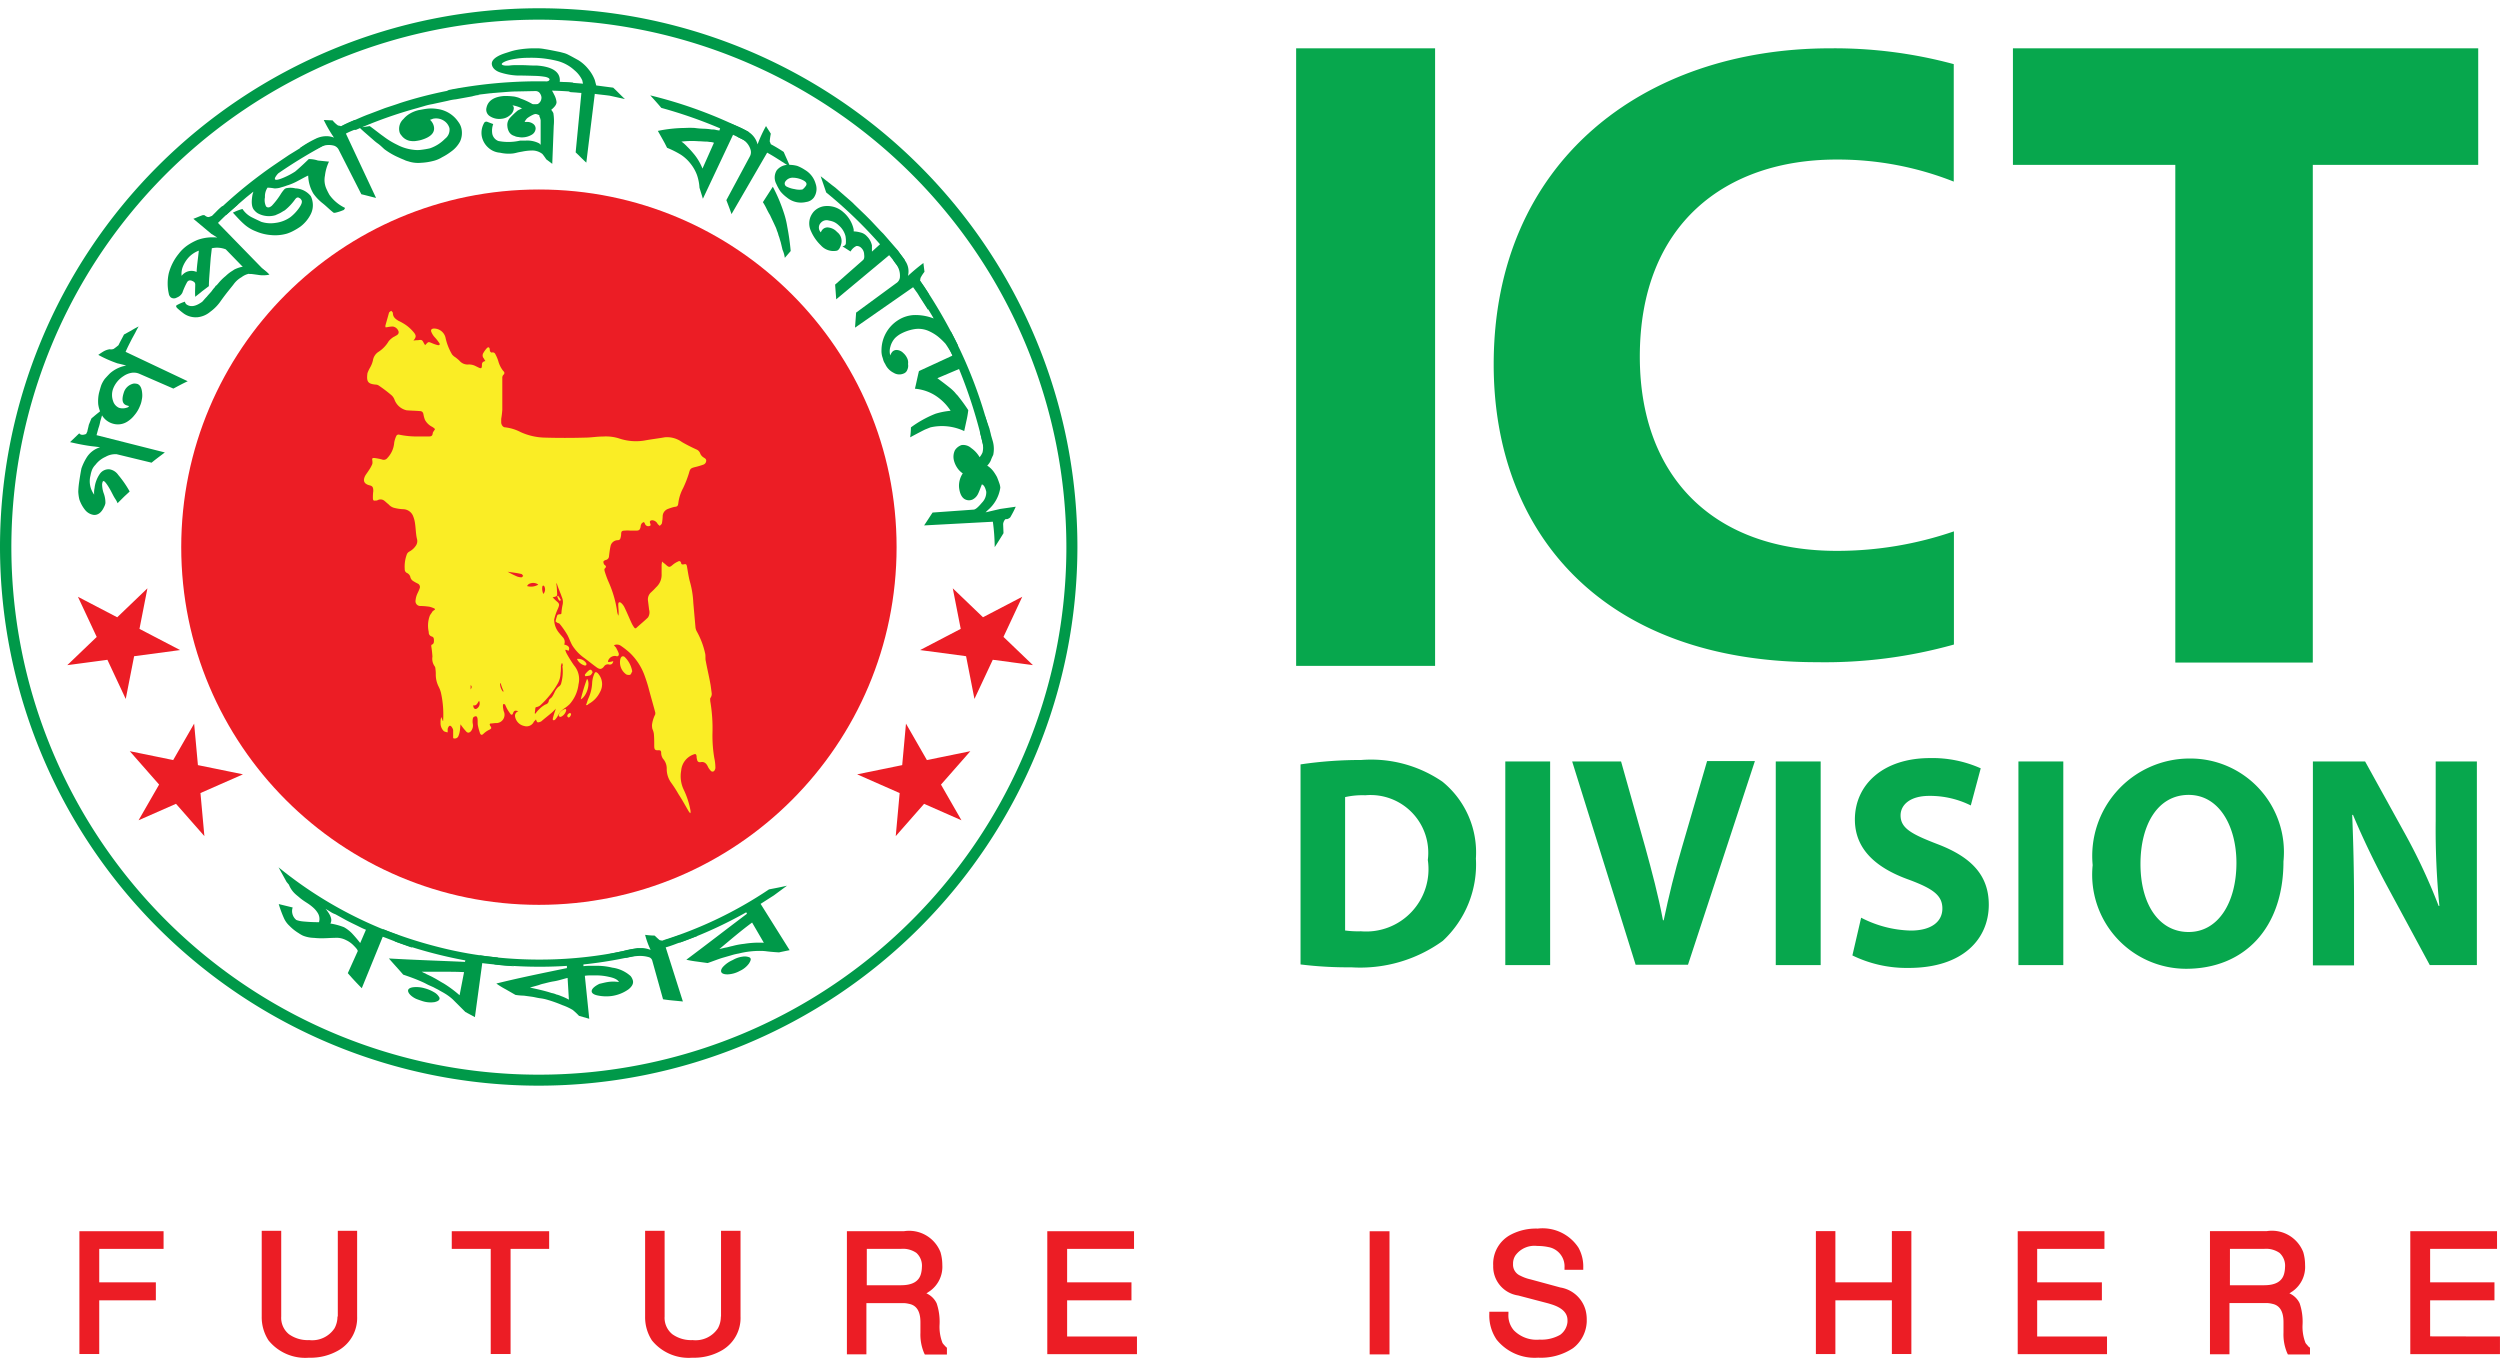
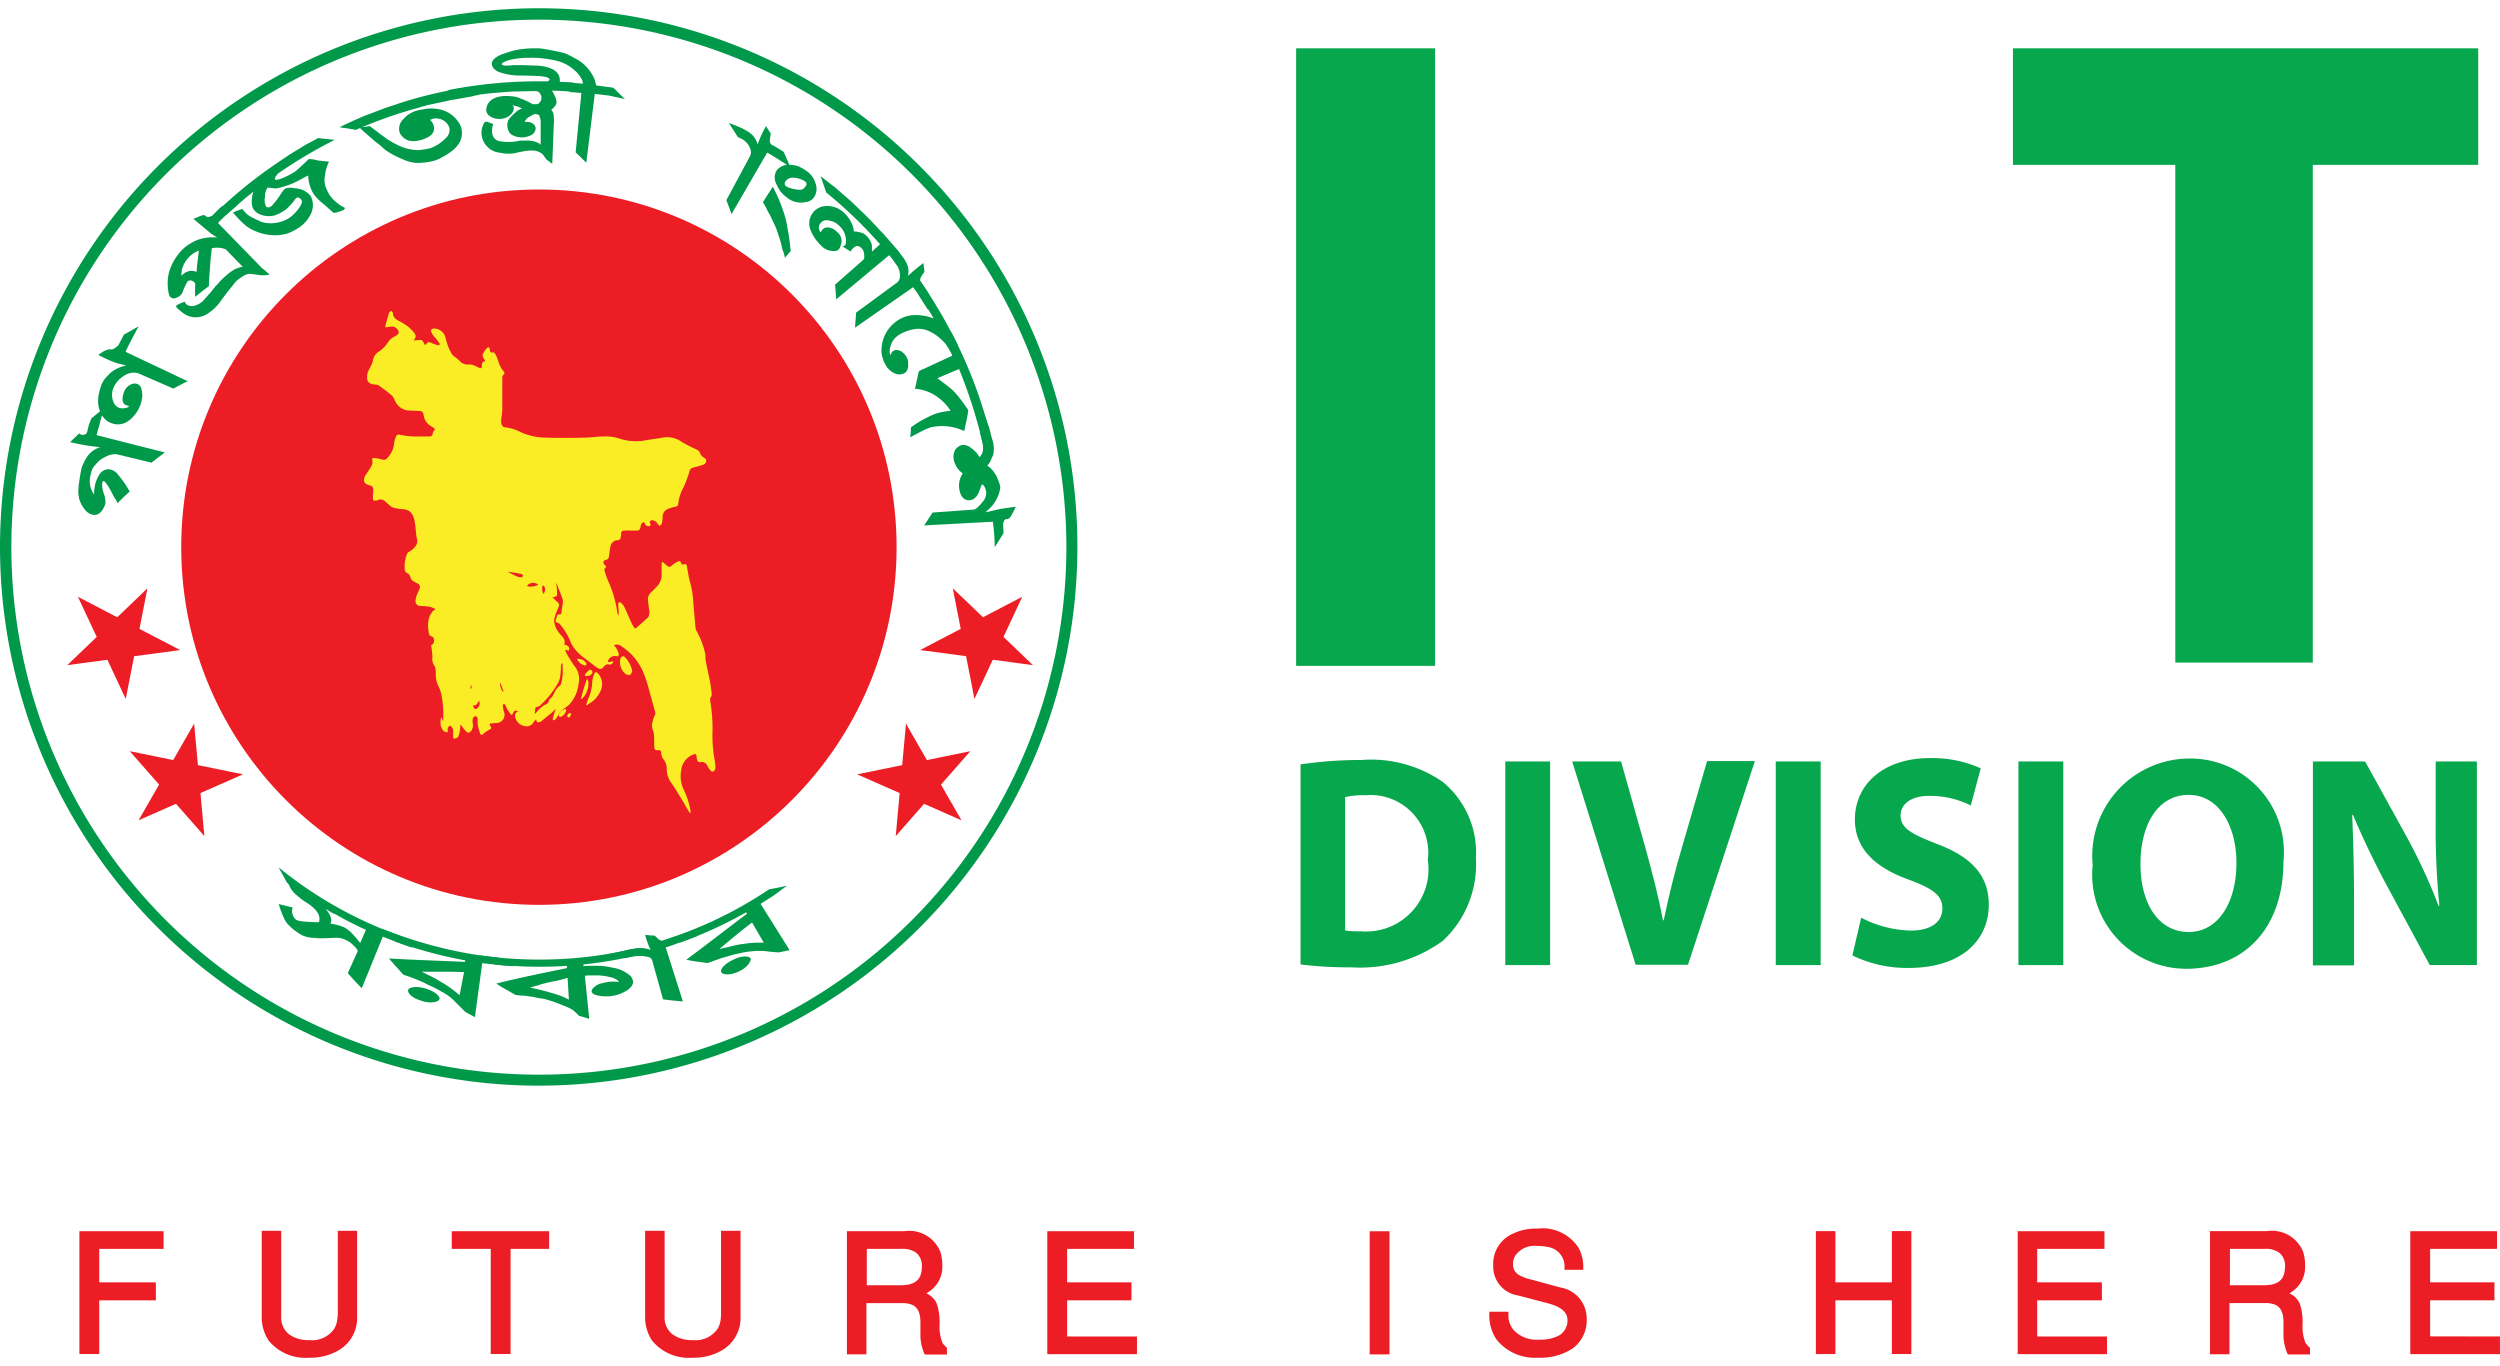
<svg xmlns="http://www.w3.org/2000/svg" width="73.208" height="40" viewBox="0 0 73.208 40">
  <defs>
    <clipPath id="clip-path">
      <rect id="ict-division" width="73.208" height="40" transform="translate(-4383 657)" fill="#fff" />
    </clipPath>
  </defs>
  <g id="Mask_Group_9" data-name="Mask Group 9" transform="translate(4383 -657)" clip-path="url(#clip-path)">
    <g id="ict-division-future-is-here-seeklogo-01" transform="translate(-4383 657.242)">
      <g id="Group_604" data-name="Group 604">
        <g id="Group_572" data-name="Group 572">
          <g id="Group_571" data-name="Group 571">
            <path id="Path_589" data-name="Path 589" d="M15.78,31.55A15.785,15.785,0,0,1,0,15.78,15.785,15.785,0,0,1,15.78,0,15.766,15.766,0,0,1,31.55,15.77,15.785,15.785,0,0,1,15.78,31.55Zm0-31.216A15.447,15.447,0,1,0,31.227,15.78,15.454,15.454,0,0,0,15.78.334Z" fill="#009949" />
          </g>
        </g>
        <g id="Group_573" data-name="Group 573">
          <circle id="Ellipse_24" data-name="Ellipse 24" cx="10.474" cy="10.474" r="10.474" transform="translate(5.307 5.307)" fill="#ec1d25" />
        </g>
        <g id="Group_579" data-name="Group 579">
          <g id="Group_574" data-name="Group 574">
            <path id="Path_590" data-name="Path 590" d="M12.077,27.513l-.4-.366a11.99,11.99,0,0,1-3.52-1.991l.237.431c.022.022.043.054.065.075a.728.728,0,0,0,.194.28c.022.022.065.054.118.1s.129.1.226.161a1.351,1.351,0,0,1,.183.14.682.682,0,0,1,.118.14.33.33,0,0,1,.043.28c-.194,0-.344-.011-.463-.022a.75.75,0,0,1-.2-.043.333.333,0,0,1-.118-.194.314.314,0,0,1,.011-.172l-.409-.1a3.382,3.382,0,0,0,.151.409.679.679,0,0,0,.161.226,1.341,1.341,0,0,0,.269.215.942.942,0,0,0,.129.075.927.927,0,0,0,.323.065,1.993,1.993,0,0,0,.269.011c.1,0,.215-.011.334-.011a.6.6,0,0,1,.334.065.737.737,0,0,1,.226.161c.075.075.118.129.118.161l-.291.646c.129.151.269.3.409.441l.614-1.507c.151.054.3.118.452.172Zm-1.529-.14a3.8,3.8,0,0,0-.248-.291,1.05,1.05,0,0,0-.226-.172,1.88,1.88,0,0,0-.4-.108h0c.065-.108.011-.248-.14-.431l.14.086a.658.658,0,0,0,.151.075l.291.161c.1.054.194.1.3.151s.194.1.3.14Z" fill="#009949" />
          </g>
          <g id="Group_575" data-name="Group 575">
            <path id="Path_591" data-name="Path 591" d="M15.048,28.052c-.161-.086-.323-.161-.484-.258a11.386,11.386,0,0,1-1.712-.3,12.944,12.944,0,0,1-1.658-.538l.388.377a13.327,13.327,0,0,0,2.045.549l-.011.043c-.7-.032-1.432-.054-2.228-.1.14.161.28.312.42.474.161.054.312.108.463.172.075.032.151.065.215.1s.14.065.215.1c.054.032.108.054.161.086s.1.054.151.086a1.476,1.476,0,0,1,.248.183l.108.108.258.258.28.151.215-1.582c.151.022.312.032.463.054.043,0,.075.011.118.011l.118.011Zm-2.3,1.044c.1-.022.14-.075.118-.129a.391.391,0,0,0-.151-.151,1.1,1.1,0,0,0-.28-.118.867.867,0,0,0-.323-.032c-.1.011-.151.043-.161.086s.022.108.1.172a.61.61,0,0,0,.14.086c.054.022.118.043.183.065A.775.775,0,0,0,12.745,29.1Zm.71-.194a3.448,3.448,0,0,0-.463-.344c-.1-.054-.194-.118-.3-.172-.054-.032-.108-.054-.172-.086-.032-.011-.054-.032-.086-.043a.639.639,0,0,1-.086-.043h.624c.2,0,.409,0,.614.011Z" fill="#009949" />
          </g>
          <g id="Group_576" data-name="Group 576">
            <path id="Path_592" data-name="Path 592" d="M17.8,28.514c-.075.011-.151.032-.248.054-.151.075-.226.151-.226.215s.075.108.194.129a1.219,1.219,0,0,0,.4.011,1.114,1.114,0,0,0,.484-.194q.161-.129.129-.258a.364.364,0,0,0-.065-.129,1,1,0,0,0-.538-.248,1.87,1.87,0,0,0-.42-.054H17.3a1.443,1.443,0,0,0-.215.011V28a12.3,12.3,0,0,0,1.959-.366c-.172-.032-.344-.054-.517-.086a12.045,12.045,0,0,1-2.239.3,12.248,12.248,0,0,1-2.26-.118c.151.1.312.183.463.269a12.561,12.561,0,0,0,2.11.043v.065c-.732.151-1.421.291-2.067.452a2.434,2.434,0,0,0,.28.172l.28.161a1.922,1.922,0,0,0,.248.022l.237.032c.075.011.151.032.226.043a1.27,1.27,0,0,1,.215.043,4.027,4.027,0,0,1,.452.161,1.635,1.635,0,0,1,.3.14,1.815,1.815,0,0,1,.183.172l.3.086-.129-1.259a1.17,1.17,0,0,1,.194-.011H17.5a1.664,1.664,0,0,1,.334.043c.161.032.258.086.291.151A1.082,1.082,0,0,0,17.8,28.514Zm-1.141.517a1.585,1.585,0,0,0-.237-.108.607.607,0,0,0-.129-.043.533.533,0,0,0-.14-.043c-.194-.065-.4-.108-.635-.161.118-.032.2-.054.269-.075a.837.837,0,0,1,.1-.032c.1-.022.2-.054.334-.075s.258-.065.4-.1Z" fill="#009949" />
          </g>
          <g id="Group_577" data-name="Group 577">
            <path id="Path_593" data-name="Path 593" d="M18.525,27.546a2.094,2.094,0,0,0-.291.065c-.118.022-.248.054-.4.086l.258.054a2.2,2.2,0,0,0,.258.054.9.9,0,0,1,.108-.022,1.315,1.315,0,0,1,.28-.032.918.918,0,0,1,.248.032.149.149,0,0,1,.118.118l.312,1.119c.194.032.388.043.581.065L19.494,27.5c.161-.043.312-.108.463-.161s.3-.118.463-.172c-.183-.011-.355-.011-.527-.022l-.248.086a2.169,2.169,0,0,1-.248.075c-.032-.011-.065-.011-.086-.022-.075-.065-.118-.108-.14-.129a2.449,2.449,0,0,1-.28-.022,2.354,2.354,0,0,0,.161.441.845.845,0,0,0-.237-.054h-.14A.845.845,0,0,0,18.525,27.546Z" fill="#009949" />
          </g>
          <g id="Group_578" data-name="Group 578">
            <path id="Path_594" data-name="Path 594" d="M23.046,25.694c-.183.043-.355.075-.527.108a11.985,11.985,0,0,1-3.132,1.5l.269.032.269.022a12.47,12.47,0,0,0,1.927-.883l.022.043c-.56.42-1.141.872-1.776,1.346a3.155,3.155,0,0,0,.312.054l.312.043c.161-.054.312-.118.463-.161l.226-.065a1.72,1.72,0,0,1,.226-.054,2.508,2.508,0,0,1,.657-.075,1.217,1.217,0,0,1,.151.011c.086.011.2.022.366.032.1-.022.2-.043.312-.065l-.85-1.356.388-.248Zm-1.109,2.271c.054-.086.065-.14.011-.172a.369.369,0,0,0-.2-.022.773.773,0,0,0-.291.1.846.846,0,0,0-.269.183c-.065.065-.086.129-.065.172s.086.065.183.065a.8.8,0,0,0,.355-.1A.679.679,0,0,0,21.938,27.965Zm.431-.6a2.78,2.78,0,0,0-.581.032,2.137,2.137,0,0,0-.344.065c-.065.011-.118.032-.183.043s-.129.032-.194.043c.323-.269.635-.538.958-.775Z" fill="#009949" />
          </g>
        </g>
        <g id="Group_598" data-name="Group 598">
          <g id="Group_580" data-name="Group 580">
            <path id="Path_595" data-name="Path 595" d="M2.314,13.9a2.5,2.5,0,0,0-.022.258,1.266,1.266,0,0,0,.032.226,1,1,0,0,0,.172.312.393.393,0,0,0,.248.14c.118.011.226-.065.3-.226a.386.386,0,0,0,.043-.118.79.79,0,0,0-.054-.3.832.832,0,0,1-.043-.258c.011-.065.022-.1.054-.086s.1.1.194.269c.054.1.086.172.129.237s.065.108.075.14l.172-.172c.054-.054.118-.108.183-.172a3.062,3.062,0,0,0-.334-.484A.386.386,0,0,0,3.2,13.5a.315.315,0,0,0-.28.14.9.9,0,0,0-.151.409.617.617,0,0,0-.011.194.66.66,0,0,1-.108-.56.9.9,0,0,1,.043-.161.452.452,0,0,1,.1-.151.76.76,0,0,1,.3-.237.578.578,0,0,1,.323-.075l1.023.248c.129-.108.258-.2.388-.3l-2-.506.054-.2a1.135,1.135,0,0,0,.054-.2l.118-.4c-.118.1-.248.2-.377.312L2.6,12.2c-.011.065-.032.129-.043.194-.022.043-.032.075-.043.075-.086.032-.151.032-.194-.022l-.269.258c.28.065.484.1.624.118q.145.016.258.032a.7.7,0,0,0-.409.323,1.575,1.575,0,0,0-.14.3C2.357,13.617,2.336,13.746,2.314,13.9Z" fill="#009949" />
          </g>
          <g id="Group_581" data-name="Group 581">
            <path id="Path_596" data-name="Path 596" d="M3.7,11.7a.366.366,0,0,1-.215,0,.314.314,0,0,1-.172-.194.532.532,0,0,1,0-.366.763.763,0,0,1,.3-.366.594.594,0,0,1,.248-.1.416.416,0,0,1,.226.032l.99.431c.14-.075.28-.151.42-.215l-1.819-.861c.054-.129.118-.248.183-.377l.1-.183c.032-.065.065-.129.1-.183a2.135,2.135,0,0,0-.215.118l-.215.118c-.054.108-.108.2-.161.312a1.7,1.7,0,0,1-.14.108.2.2,0,0,1-.118.011.523.523,0,0,0-.183.065c-.054.032-.1.065-.151.1a3.569,3.569,0,0,0,.56.248q.145.032.258.065a.976.976,0,0,0-.474.226c-.022.022-.065.065-.151.161a.826.826,0,0,0-.108.194q-.032.1-.065.226a1.136,1.136,0,0,0-.022.323.846.846,0,0,0,.086.28.542.542,0,0,0,.344.291.513.513,0,0,0,.431-.065.808.808,0,0,0,.2-.183.941.941,0,0,0,.161-.269.689.689,0,0,0,.054-.183.588.588,0,0,0,.011-.194c-.011-.14-.054-.237-.14-.269a.332.332,0,0,0-.108-.011.382.382,0,0,0-.291.269c-.065.2-.043.323.075.366a.686.686,0,0,0,.075.022C3.778,11.668,3.746,11.69,3.7,11.7Z" fill="#009949" />
          </g>
          <g id="Group_582" data-name="Group 582">
            <path id="Path_597" data-name="Path 597" d="M5.791,6.781a1.624,1.624,0,0,0-.3.161,1.124,1.124,0,0,0-.258.248,1.513,1.513,0,0,0-.291.571,1.373,1.373,0,0,0,0,.592.181.181,0,0,0,.065.118.163.163,0,0,0,.172,0,.3.3,0,0,0,.161-.14,2.014,2.014,0,0,1,.14-.312c.043-.065.108-.065.194-.011a.093.093,0,0,1,.043.075c0,.118-.011.237,0,.366.065-.054.14-.108.2-.161l.2-.151c0-.183.022-.366.032-.549l.022-.28c.011-.1.022-.183.032-.28a.7.7,0,0,1,.409.032l.7.721c.1-.011.172-.032.248-.043A.864.864,0,0,0,7.761,7.7L6.383,6.286c.1-.1.194-.194.291-.28l.3-.269L6.5,5.8a1.678,1.678,0,0,0-.172.161l-.118.118-.086.032c-.043.011-.086-.011-.14-.054H5.942c-.1.032-.183.075-.28.108l.527.441.172.108A1.318,1.318,0,0,0,5.791,6.781ZM5.318,7.836a.568.568,0,0,1,.032-.258.9.9,0,0,1,.172-.28.785.785,0,0,1,.3-.2c-.022.215-.054.42-.065.624A.362.362,0,0,0,5.318,7.836Z" fill="#009949" />
          </g>
          <g id="Group_583" data-name="Group 583">
            <path id="Path_598" data-name="Path 598" d="M7.89,7.8a.964.964,0,0,0-.28-.215.359.359,0,0,0-.161-.032.791.791,0,0,0-.226,0,.954.954,0,0,0-.366.1c-.043.032-.086.054-.129.086a1.144,1.144,0,0,0-.118.1,1.5,1.5,0,0,0-.226.226c-.022.022-.032.043-.054.054s-.032.043-.043.054a.754.754,0,0,0-.086.108c-.054.065-.108.118-.14.161-.086.086-.129.151-.151.161-.183.129-.323.151-.441.075a.133.133,0,0,1-.054-.086,1.25,1.25,0,0,0-.248.108.048.048,0,0,0,0,.054.365.365,0,0,0,.065.065,2.019,2.019,0,0,0,.161.129.616.616,0,0,0,.388.1.686.686,0,0,0,.377-.161,1.275,1.275,0,0,0,.312-.323c.161-.226.291-.377.366-.474a.731.731,0,0,1,.237-.215.536.536,0,0,1,.215-.1c.032,0,.118.011.269.032A.862.862,0,0,0,7.89,7.8Z" fill="#009949" />
          </g>
          <g id="Group_584" data-name="Group 584">
            <path id="Path_599" data-name="Path 599" d="M8.418,5.264a.143.143,0,0,0-.086.032.962.962,0,0,0-.1.129,2.21,2.21,0,0,1-.269.355c-.075.065-.129.065-.172.022a.418.418,0,0,1-.032-.269.457.457,0,0,1,.075-.28,1.221,1.221,0,0,1,.2.022.569.569,0,0,0,.172-.022c.032-.011.075-.022.108-.032s.086-.032.129-.043a1.717,1.717,0,0,0,.291-.129c.043-.022.1-.054.14-.075s.1-.054.151-.075a1.089,1.089,0,0,0,.151.527,1.365,1.365,0,0,0,.28.291c.108.086.2.183.312.269.022.011.065,0,.14-.022s.118-.043.151-.054a.1.1,0,0,0,.043-.065,1.189,1.189,0,0,1-.452-.377,1.846,1.846,0,0,1-.1-.2A.637.637,0,0,1,9.516,4.9a1.285,1.285,0,0,1,.118-.409c-.118-.011-.215-.022-.323-.032a.87.87,0,0,0-.269-.043c-.2.194-.334.312-.4.366a2.106,2.106,0,0,1-.323.172c-.151.065-.237.086-.269.054V4.973a.522.522,0,0,1,.1-.14A14.122,14.122,0,0,1,9.8,3.854c-.161-.022-.323-.032-.484-.054L9.1,3.918l-.108.054-.108.065-.42.258c-.269.183-.549.366-.807.56a13.142,13.142,0,0,0-1.5,1.292c.161-.032.323-.065.474-.1.129-.118.258-.226.388-.344l.1-.086.1-.086.2-.161a.686.686,0,0,1-.022.075c-.043.226-.032.388.054.474a.391.391,0,0,0,.1.086.674.674,0,0,0,.517.054c.043-.022.1-.043.14-.065s.086-.054.129-.075a1.6,1.6,0,0,0,.312-.334l.032-.032c.022-.011.054-.022.075,0a.11.11,0,0,1,.065.054c.043.054.011.14-.075.258a1.276,1.276,0,0,1-.237.248.95.95,0,0,1-.441.172.906.906,0,0,1-.42-.032c-.043-.022-.14-.065-.269-.129A.717.717,0,0,1,7.1,5.877a1.5,1.5,0,0,0-.28.108c.118.129.215.237.312.323a1.114,1.114,0,0,0,.366.226,1.39,1.39,0,0,0,.441.108A1.246,1.246,0,0,0,8.4,6.6a1.167,1.167,0,0,0,.2-.086,1.872,1.872,0,0,0,.194-.118,1.044,1.044,0,0,0,.3-.355.586.586,0,0,0,.054-.4A.541.541,0,0,0,9.1,5.5a.606.606,0,0,0-.452-.226.563.563,0,0,0-.226-.011Z" fill="#009949" />
          </g>
          <g id="Group_585" data-name="Group 585">
-             <path id="Path_600" data-name="Path 600" d="M9.29,3.8a2.9,2.9,0,0,0-.517.3c.161,0,.323.011.484.022a.635.635,0,0,1,.086-.043.582.582,0,0,1,.441-.054.236.236,0,0,1,.14.129l.657,1.292c.14.032.291.075.431.108l-.883-1.884c.118-.065.248-.108.366-.161s.248-.108.366-.151c-.161-.032-.312-.065-.474-.086a3.276,3.276,0,0,0-.4.183A.333.333,0,0,0,9.9,3.434a.755.755,0,0,1-.161-.151l-.258-.011a3.848,3.848,0,0,0,.3.517.562.562,0,0,0-.226-.043A.705.705,0,0,0,9.29,3.8Z" fill="#009949" />
-           </g>
+             </g>
          <g id="Group_586" data-name="Group 586">
            <path id="Path_601" data-name="Path 601" d="M14.047,2.54l-.226-.108-.237-.1a12.322,12.322,0,0,0-1.862.441c-.151.054-.3.1-.452.151l-.452.172c-.151.054-.291.118-.441.183l-.215.1a2.007,2.007,0,0,0-.215.108l.237.032.237.043A12.914,12.914,0,0,1,12.2,2.928l.226-.065a1.721,1.721,0,0,1,.226-.054l.463-.1a1.544,1.544,0,0,1,.237-.043l.237-.043.237-.043A.766.766,0,0,1,14.047,2.54ZM13.52,3.563a.5.5,0,0,0-.1-.237.868.868,0,0,0-.377-.312.855.855,0,0,0-.237-.065,1.105,1.105,0,0,0-.269-.011c-.108.011-.194.032-.269.043a.92.92,0,0,0-.258.1.7.7,0,0,0-.194.161.386.386,0,0,0-.118.377.22.22,0,0,0,.054.1.4.4,0,0,0,.237.161.662.662,0,0,0,.151.011,1.317,1.317,0,0,0,.183-.032c.3-.086.431-.226.377-.42a.362.362,0,0,0-.108-.172.742.742,0,0,0,.086-.032A.424.424,0,0,1,13,3.294a.385.385,0,0,1,.161.215.329.329,0,0,1-.129.312,1.122,1.122,0,0,1-.441.28,2.4,2.4,0,0,1-.248.043.871.871,0,0,1-.237,0A1.323,1.323,0,0,1,11.636,4a2.339,2.339,0,0,1-.42-.258c-.065-.043-.183-.14-.388-.291l-.3.043c.1.1.215.194.334.3.065.054.118.108.194.161s.129.108.2.172a2.08,2.08,0,0,0,.431.248c.065.032.129.054.172.075s.1.032.129.043a.917.917,0,0,0,.344.032,1.757,1.757,0,0,0,.355-.054.881.881,0,0,0,.258-.108,1.7,1.7,0,0,0,.258-.161.865.865,0,0,0,.269-.3A.6.6,0,0,0,13.52,3.563Z" fill="#009949" />
          </g>
          <g id="Group_587" data-name="Group 587">
            <path id="Path_602" data-name="Path 602" d="M15.253,2.917a1.087,1.087,0,0,0,.248.129l-.011-.011a.4.4,0,0,0,.161.054c.032.011.075.011.118.022a.635.635,0,0,0,.151.022,2.2,2.2,0,0,0,.237-.172c.086-.075.14-.14.14-.215a.587.587,0,0,0-.075-.226c-.054-.118-.108-.183-.161-.183v.075c.366,0,.732.032,1.1.065-.129-.1-.258-.2-.388-.3a13.624,13.624,0,0,0-3.681.226c.161.054.312.129.463.194l.258-.043.269-.032.269-.032c.043,0,.086-.011.129-.011l.129-.011c.172-.011.355-.032.527-.032l.527-.011a.173.173,0,0,1,.118.032.244.244,0,0,1,.075.151c0,.118-.065.194-.2.237a1.967,1.967,0,0,0-.409-.2.525.525,0,0,0-.118-.043.555.555,0,0,0-.118-.022,1.99,1.99,0,0,0-.248-.011c-.3.022-.474.14-.517.344a.225.225,0,0,0,.1.248.5.5,0,0,0,.344.075.43.43,0,0,0,.248-.108.276.276,0,0,0,.108-.2.1.1,0,0,0-.043-.086A.91.91,0,0,1,15.253,2.917Z" fill="#009949" />
          </g>
          <g id="Group_588" data-name="Group 588">
            <path id="Path_603" data-name="Path 603" d="M15.8,3.122c-.011,0-.011.022,0,.054a.351.351,0,0,1,.032.108v.71q-.032-.016-.032-.032a.764.764,0,0,0-.42-.086h-.151a1.527,1.527,0,0,1-.635.011.284.284,0,0,1-.183-.248.555.555,0,0,1,.032-.248l-.172-.065a.076.076,0,0,0-.1.043.58.58,0,0,0-.065.366.6.6,0,0,0,.215.366.564.564,0,0,0,.323.129,1.127,1.127,0,0,0,.377.022.9.9,0,0,0,.108-.022q.065-.016.161-.032a1.487,1.487,0,0,1,.269-.032.482.482,0,0,1,.323.1c.054.065.086.118.118.161l.172.129.043-1.109a1.453,1.453,0,0,0-.011-.377.465.465,0,0,0-.474-.258.556.556,0,0,0-.323.065c-.108.054-.194.086-.248.118a2.407,2.407,0,0,0-.226.215.311.311,0,0,0-.075.248.4.4,0,0,0,.043.151.256.256,0,0,0,.161.129.281.281,0,0,0,.118.032.442.442,0,0,0,.118.011.559.559,0,0,0,.269-.075.224.224,0,0,0,.118-.183.169.169,0,0,0-.075-.14.294.294,0,0,0-.194-.054h-.054a.387.387,0,0,1,.075-.108.944.944,0,0,1,.183-.108.3.3,0,0,1,.118-.022h-.011A.093.093,0,0,0,15.8,3.122Z" fill="#009949" />
          </g>
          <g id="Group_589" data-name="Group 589">
            <path id="Path_604" data-name="Path 604" d="M18.3,2.659c-.118-.108-.226-.226-.344-.334l-.248-.032L17.46,2.26,17.417,2.1a1.1,1.1,0,0,0-.183-.312,1.156,1.156,0,0,0-.3-.269c-.1-.054-.194-.108-.28-.151a.658.658,0,0,0-.129-.054L16.4,1.281c-.161-.032-.312-.065-.452-.086a1.186,1.186,0,0,0-.194-.022h-.172a2.918,2.918,0,0,0-.431.043,1.574,1.574,0,0,0-.215.054c-.065.022-.14.043-.2.065-.237.086-.344.194-.334.3s.1.2.258.248a1.916,1.916,0,0,0,.474.086c.011,0,.183,0,.527.011a2.008,2.008,0,0,1,.323.032c.075.022.108.043.108.075s-.086.086-.258.161l.517.011a.294.294,0,0,0,.043-.151c0-.248-.226-.4-.678-.431H15.64c-.108,0-.226-.011-.344-.011h-.183a1.17,1.17,0,0,0-.194.011c-.151.011-.226-.011-.226-.043s.108-.1.323-.14a2.285,2.285,0,0,1,.452-.043,3.111,3.111,0,0,1,.829.086,1.174,1.174,0,0,1,.527.28.849.849,0,0,1,.226.291l.022.1-.4-.032-.2-.011h-.2c.075.043.14.1.215.14l.215.151.323.022L16.857,4.22c.108.1.2.2.312.3l.248-2.013c.151.022.291.032.441.054Z" fill="#009949" />
          </g>
          <g id="Group_590" data-name="Group 590">
-             <path id="Path_605" data-name="Path 605" d="M22.153,4.037c-.075-.14-.151-.28-.237-.42a13.2,13.2,0,0,0-2.874-1.066c.108.118.215.237.323.366a13.585,13.585,0,0,1,1.722.6l-.022.065c-.032-.011-.075-.011-.108-.022a.4.4,0,0,0-.118-.011,1.76,1.76,0,0,0-.237-.022,2.277,2.277,0,0,1-.258-.022,2.426,2.426,0,0,0-.28,0,4.109,4.109,0,0,0-.8.086l.14.248.065.118.065.129a2.747,2.747,0,0,1,.4.2,1.168,1.168,0,0,1,.291.269,1.194,1.194,0,0,1,.183.323,1.377,1.377,0,0,1,.075.377l.1.323.883-1.873c.118.054.237.118.355.172Zm-1.582.657a1.6,1.6,0,0,0-.237-.409c-.054-.065-.108-.129-.172-.194l-.1-.1a.754.754,0,0,0-.108-.086,2.556,2.556,0,0,1,.5-.011c.075,0,.161.011.237.011.043,0,.075.011.108.011s.075.011.108.022Z" fill="#009949" />
-           </g>
+             </g>
          <g id="Group_591" data-name="Group 591">
            <path id="Path_606" data-name="Path 606" d="M21.894,3.606a2.047,2.047,0,0,0-.226-.118q-.145-.065-.323-.129c.086.14.172.269.258.409l.086.043a.524.524,0,0,1,.291.334.255.255,0,0,1-.022.194L21.27,5.619c.054.14.108.28.151.409l1.044-1.8c.237.129.452.28.678.42-.065-.151-.129-.291-.194-.441a4.36,4.36,0,0,0-.377-.226A.742.742,0,0,0,22.54,3.9a1.821,1.821,0,0,1,.032-.226c-.043-.075-.1-.151-.14-.226a3.881,3.881,0,0,0-.248.538A.608.608,0,0,0,21.894,3.606Z" fill="#009949" />
          </g>
          <g id="Group_592" data-name="Group 592">
            <path id="Path_607" data-name="Path 607" d="M23.606,5.673a.335.335,0,0,0,.226-.129.448.448,0,0,0,.054-.4.686.686,0,0,0-.312-.409,1.141,1.141,0,0,0-.226-.118.918.918,0,0,0-.248-.032.431.431,0,0,0-.355.161.4.4,0,0,0-.011.4,1.379,1.379,0,0,0,.118.215,1.051,1.051,0,0,0,.194.183.642.642,0,0,0,.56.129Zm-.624,1.636.172-.2a7.148,7.148,0,0,0-.1-.71,2.568,2.568,0,0,0-.1-.409,4.8,4.8,0,0,0-.323-.764l-.291.452a1.741,1.741,0,0,1,.108.194c.032.065.065.129.1.183.054.118.108.226.151.323a.747.747,0,0,1,.054.14.607.607,0,0,1,.043.129c.032.075.043.14.065.2l.054.226A.855.855,0,0,1,22.982,7.309Zm.6-2.088a.316.316,0,0,1-.086.086.563.563,0,0,1-.226-.011.764.764,0,0,1-.237-.075A.1.1,0,0,1,23,5.07a.258.258,0,0,1,.226-.108.678.678,0,0,1,.312.086C23.627,5.1,23.638,5.156,23.584,5.221Z" fill="#009949" />
          </g>
          <g id="Group_593" data-name="Group 593">
            <path id="Path_608" data-name="Path 608" d="M26.534,7.858a1.922,1.922,0,0,0-.022-.248l-.022-.248-.129-.172L26.3,7.1l-.075-.086-.28-.323-.075-.086-.075-.075-.151-.161-.151-.161-.075-.075-.075-.075-.312-.3-.075-.075-.086-.075-.161-.14-.161-.14-.086-.075-.086-.065-.344-.269c.054.161.108.312.161.474A13.184,13.184,0,0,1,25.77,6.911l-.237.215V6.943a.525.525,0,0,0-.151-.269.348.348,0,0,0-.183-.108.8.8,0,0,0-.2-.032V6.48a.918.918,0,0,0-.3-.506.7.7,0,0,0-.5-.183.519.519,0,0,0-.377.172.61.61,0,0,0-.086.14.52.52,0,0,0,.011.42,1.286,1.286,0,0,0,.291.42A.493.493,0,0,0,24.5,7.1c.054-.011.1-.075.129-.183a.332.332,0,0,0-.118-.366.4.4,0,0,0-.237-.129.2.2,0,0,0-.194.065.27.27,0,0,0-.043.075.2.2,0,0,1,0-.28.223.223,0,0,1,.237-.065.617.617,0,0,1,.151.043.547.547,0,0,1,.14.1.624.624,0,0,1,.194.312.883.883,0,0,1,.011.2q0,.081-.1.1l.237.151a.375.375,0,0,1,.172-.161.178.178,0,0,1,.14.054.27.27,0,0,1,.086.194c.011.086,0,.14-.043.172l-.807.71c.011.151.022.291.032.431l1.55-1.292c.086.1.161.2.248.312l.118.161A1.876,1.876,0,0,1,26.534,7.858Z" fill="#009949" />
          </g>
          <g id="Group_594" data-name="Group 594">
            <path id="Path_609" data-name="Path 609" d="M26.491,7.374a2.793,2.793,0,0,0-.388-.463c.022.161.043.312.065.484.022.032.043.054.054.075a.56.56,0,0,1,.129.42.231.231,0,0,1-.108.161l-1.173.861c-.011.151-.022.291-.032.441l1.7-1.184c.043.054.075.108.118.161l.108.172.215.334c0-.161.011-.323.011-.484l-.118-.183-.129-.183c0-.032.011-.065.011-.086a1.06,1.06,0,0,1,.118-.183L27.04,7.46c-.172.129-.323.258-.452.377A.538.538,0,0,0,26.491,7.374Z" fill="#009949" />
          </g>
          <g id="Group_595" data-name="Group 595">
            <path id="Path_610" data-name="Path 610" d="M27.976,10.344c.022-.151.054-.312.075-.474a15.034,15.034,0,0,0-1.13-1.927c.011.161.011.323.011.484.14.215.28.431.409.657a1.464,1.464,0,0,0-.581-.1.945.945,0,0,0-.463.151,1.045,1.045,0,0,0-.484.872.6.6,0,0,0,.022.194c.011.032.022.065.032.108a.5.5,0,0,0,.054.108.526.526,0,0,0,.248.258.314.314,0,0,0,.291.022.178.178,0,0,0,.108-.108.281.281,0,0,0,.022-.172.29.29,0,0,0-.032-.183.444.444,0,0,0-.108-.14.289.289,0,0,0-.172-.086.17.17,0,0,0-.14.043.311.311,0,0,0-.065.108c-.022.054-.032.086-.032.086s-.022-.011-.043-.043c.054.065.086.086.108.065,0-.011-.011-.022-.011-.032a.459.459,0,0,1-.022-.323.6.6,0,0,1,.14-.258.79.79,0,0,1,.14-.108,1.286,1.286,0,0,1,.431-.151.75.75,0,0,1,.452.075,1.289,1.289,0,0,1,.226.14,2.084,2.084,0,0,1,.226.215A2.942,2.942,0,0,1,27.976,10.344Z" fill="#009949" />
          </g>
          <g id="Group_596" data-name="Group 596">
            <path id="Path_611" data-name="Path 611" d="M28.805,12.863c.054-.151.108-.312.172-.463a13.279,13.279,0,0,0-1.141-2.949c-.011.161-.032.334-.054.484a2.3,2.3,0,0,1,.108.237l-.98.452c-.043.172-.075.344-.118.517a1.32,1.32,0,0,1,.571.183,1.487,1.487,0,0,1,.474.463,2.132,2.132,0,0,0-.441.086,3.177,3.177,0,0,0-.721.4,2.64,2.64,0,0,1-.022.291c.258-.14.409-.215.431-.226l.161-.065a1.526,1.526,0,0,1,.99.108l.065-.3a2.69,2.69,0,0,0,.054-.312,4.6,4.6,0,0,0-.28-.388.468.468,0,0,0-.065-.075c-.022-.022-.043-.054-.065-.075a1.289,1.289,0,0,0-.129-.118c-.161-.129-.28-.215-.366-.28l.635-.269A14.292,14.292,0,0,1,28.805,12.863Z" fill="#009949" />
          </g>
          <g id="Group_597" data-name="Group 597">
            <path id="Path_612" data-name="Path 612" d="M29.128,15.78c.086-.129.172-.269.258-.409l-.011-.269a.243.243,0,0,1,.065-.14c.022,0,.032-.011.043,0a.22.22,0,0,0,.1-.054c.043-.075.1-.172.161-.312l-.452.065-.431.1.065-.065a1.059,1.059,0,0,0,.366-.657.486.486,0,0,0-.032-.14c-.022-.065-.043-.118-.065-.172a1.593,1.593,0,0,0-.086-.14.689.689,0,0,0-.2-.194.522.522,0,0,0,.1-.14,1.474,1.474,0,0,1,.075-.172.837.837,0,0,0-.011-.4L29.02,12.5c-.011-.065-.032-.118-.043-.183l-.129-.366c-.043.161-.1.312-.151.463.075.312.1.42.075.312a.61.61,0,0,1,0,.28.527.527,0,0,1-.086.14.842.842,0,0,0-.248-.269.352.352,0,0,0-.28-.086.37.37,0,0,0-.194.151.44.44,0,0,0-.032.291.684.684,0,0,0,.1.226.571.571,0,0,0,.161.161.65.65,0,0,0-.108.42c.022.183.086.3.183.344a.251.251,0,0,0,.215,0,.362.362,0,0,0,.161-.172c.022-.043.054-.129.108-.269.054.011.1.086.129.215a.434.434,0,0,1-.129.323c-.108.129-.183.194-.237.2l-1.206.086c-.086.129-.161.248-.248.377l2.013-.108A5.747,5.747,0,0,1,29.128,15.78Z" fill="#009949" />
          </g>
        </g>
        <g id="Group_599" data-name="Group 599">
          <path id="Path_613" data-name="Path 613" d="M5.274,18.794,2.282,17.234l1.4,2.992.635-3.24L1.97,19.236Z" fill="#ec1d25" />
        </g>
        <g id="Group_600" data-name="Group 600">
          <path id="Path_614" data-name="Path 614" d="M7.115,22.433,3.8,21.755l2.185,2.487-.3-3.294L4.058,23.778Z" fill="#ec1d25" />
        </g>
        <g id="Group_601" data-name="Group 601">
          <path id="Path_615" data-name="Path 615" d="M26.943,18.794l2.992-1.561-1.4,2.992-.635-3.24,2.347,2.25Z" fill="#ec1d25" />
        </g>
        <g id="Group_602" data-name="Group 602">
          <path id="Path_616" data-name="Path 616" d="M25.1,22.433l3.315-.678-2.185,2.487.3-3.294,1.625,2.831Z" fill="#ec1d25" />
        </g>
        <g id="Group_603" data-name="Group 603">
          <path id="Path_617" data-name="Path 617" d="M18.105,17.836c0-.043.011-.086.011-.129,0-.086-.011-.161-.011-.248,0-.065.032-.086.086-.043a.421.421,0,0,1,.086.108c.075.151.14.312.215.474a.8.8,0,0,0,.075.129c.022.032.043.043.075.011.108-.1.226-.194.334-.3a.278.278,0,0,0,.032-.226l-.032-.258a.276.276,0,0,1,.086-.248,1.989,1.989,0,0,0,.151-.151.49.49,0,0,0,.161-.388V16.3c0-.022.011-.054.011-.1.043.043.086.065.118.1.086.075.108.075.194,0a.642.642,0,0,1,.161-.1c.032-.022.075-.011.086.043s.043.043.075.043c.075-.022.086,0,.1.075.022.129.043.269.075.4a2.7,2.7,0,0,1,.108.646c.022.248.043.484.065.732a.342.342,0,0,0,.032.1,2.357,2.357,0,0,1,.248.646c.022.075,0,.161.022.237.043.237.1.463.14.7.011.075.022.161.032.237a.194.194,0,0,1-.032.129c-.022.022-.011.065-.011.1a4.728,4.728,0,0,1,.065.958,3.949,3.949,0,0,0,.054.71,1.336,1.336,0,0,1,.032.291.153.153,0,0,1-.022.065.067.067,0,0,1-.108.022.478.478,0,0,1-.086-.118c-.043-.1-.108-.161-.215-.14-.065.011-.1-.022-.108-.086a.237.237,0,0,1-.011-.086c-.011-.065-.032-.075-.086-.054a.548.548,0,0,0-.366.474.917.917,0,0,0,.075.56,2.362,2.362,0,0,1,.2.624v.032c0,.011,0,.011-.011.032-.022-.022-.032-.043-.043-.054-.1-.172-.194-.344-.3-.506a3.535,3.535,0,0,0-.215-.334.685.685,0,0,1-.129-.409.424.424,0,0,0-.108-.291.314.314,0,0,1-.054-.151c0-.075-.011-.1-.075-.1-.118.011-.129-.032-.129-.14s0-.226-.011-.344a.533.533,0,0,0-.043-.14.483.483,0,0,1-.011-.118.907.907,0,0,1,.086-.291c.011-.011.011-.043.011-.065-.065-.248-.14-.5-.2-.732-.032-.118-.075-.248-.118-.366a1.725,1.725,0,0,0-.441-.667,2.4,2.4,0,0,0-.258-.2.2.2,0,0,0-.194-.011c.032.043.065.065.075.1a.812.812,0,0,1,.065.14c.011.065-.022.1-.086.075a.211.211,0,0,0-.226.14c-.011.043.022.043.043.032a.382.382,0,0,0,.108-.022c-.011.075-.054.108-.118.1a.132.132,0,0,0-.151.054c-.075.1-.14.086-.226.022-.118-.086-.237-.183-.355-.269a1.314,1.314,0,0,1-.355-.377c-.054-.1-.086-.2-.14-.3a2.45,2.45,0,0,0-.226-.323c-.022-.022-.065-.022-.086-.043s-.032-.022-.032-.032a1.176,1.176,0,0,1,.054-.183.125.125,0,0,1,.075-.022c.032,0,.043-.011.043-.043a1.633,1.633,0,0,1,.032-.226.355.355,0,0,0-.022-.237c-.043-.129-.1-.248-.14-.377,0-.011-.011-.011-.022-.032a2.315,2.315,0,0,1,.022.248c.011.14.011.14-.129.172l.1.1c.108.086.108.108.054.237a1.528,1.528,0,0,0-.108.312.611.611,0,0,0,.151.4c.032.043.065.075.1.118a.2.2,0,0,1,.043.215c.129.032.172.086.129.183-.032-.011-.054-.022-.086-.032l-.011.011a.45.45,0,0,0,.043.108,3.711,3.711,0,0,0,.215.344.623.623,0,0,1,.129.549,1.061,1.061,0,0,1-.258.581,1.143,1.143,0,0,1-.118.1.614.614,0,0,0-.237.258.591.591,0,0,1-.075.1c-.043.032-.075.011-.065-.032a2.169,2.169,0,0,1,.075-.248c0-.011.011-.032.011-.043a1.228,1.228,0,0,1-.118.118c-.1.086-.2.161-.3.248-.011.011-.022.011-.043.022-.075.022-.086.022-.118-.075-.022.032-.054.054-.065.075a.235.235,0,0,1-.28.118.34.34,0,0,1-.269-.291.139.139,0,0,1,.1-.14c-.1-.032-.129-.022-.161.065-.011.043-.054.043-.065.022a1.4,1.4,0,0,1-.108-.161,1.263,1.263,0,0,1-.054-.118.082.082,0,0,0-.043-.022c-.011,0-.022.022-.022.043a.366.366,0,0,0,.011.108.253.253,0,0,0,.022.086.244.244,0,0,1-.248.323c-.043,0-.086.011-.129.011s-.054.022-.032.065c.054.075.043.086-.043.129a.654.654,0,0,0-.151.108c-.043.043-.075.043-.1-.011a1.936,1.936,0,0,1-.065-.237c-.011-.065,0-.14-.011-.2,0-.022-.022-.065-.043-.065a.112.112,0,0,0-.086.043.41.41,0,0,0-.011.161.266.266,0,0,1-.054.237c-.054.054-.1.054-.151-.011a1.518,1.518,0,0,1-.151-.194c-.011.075-.011.14-.022.2a.617.617,0,0,1-.043.151.113.113,0,0,1-.151.054v-.237a.228.228,0,0,0-.032-.075c-.022-.032-.043-.065-.086-.043a.216.216,0,0,0-.043.086v.1a.41.41,0,0,1-.108-.032.325.325,0,0,1-.1-.258.446.446,0,0,1,.022-.161c.011.043.032.075.043.118h.011v-.022a2.925,2.925,0,0,0-.065-.807.816.816,0,0,0-.065-.172.787.787,0,0,1-.086-.355.926.926,0,0,0-.011-.172.125.125,0,0,0-.022-.075.377.377,0,0,1-.065-.28,2.666,2.666,0,0,0-.032-.291c0-.032-.011-.054.022-.065.054-.022.054-.075.054-.118s0-.1-.065-.118a.118.118,0,0,1-.086-.129.831.831,0,0,1,.032-.484c.022-.043.054-.075.075-.118a.327.327,0,0,1,.075-.054c0-.011-.011-.022-.011-.032a.844.844,0,0,0-.151-.054,2.09,2.09,0,0,0-.258-.022.139.139,0,0,1-.151-.14.629.629,0,0,1,.043-.194c.022-.054.054-.108.075-.172a.11.11,0,0,0-.054-.151,1.174,1.174,0,0,1-.118-.065.19.19,0,0,1-.1-.14.184.184,0,0,0-.086-.1.116.116,0,0,1-.075-.118,1.025,1.025,0,0,1,.065-.441.17.17,0,0,1,.075-.075.527.527,0,0,0,.194-.183.236.236,0,0,0,.022-.194c-.032-.14-.032-.291-.054-.441a.855.855,0,0,0-.065-.237.321.321,0,0,0-.28-.183,1.26,1.26,0,0,1-.28-.043.33.33,0,0,1-.151-.1c-.043-.032-.075-.065-.118-.1a.179.179,0,0,0-.2-.022.081.081,0,0,1-.054.011c-.065.011-.086,0-.086-.075a1.3,1.3,0,0,1,.011-.2c0-.118-.022-.151-.118-.172-.151-.043-.194-.129-.118-.28.032-.054.075-.108.108-.161a.985.985,0,0,0,.1-.183.293.293,0,0,0,0-.1c-.011-.065,0-.075.054-.075a1.671,1.671,0,0,1,.226.043.133.133,0,0,0,.161-.043.73.73,0,0,0,.2-.452.75.75,0,0,1,.065-.2.072.072,0,0,1,.075-.032,2.467,2.467,0,0,0,.56.054h.312c.086,0,.108-.022.118-.108.011-.032.043-.065.065-.108a.378.378,0,0,0-.1-.075.48.48,0,0,1-.194-.194.793.793,0,0,1-.043-.151c-.011-.075-.043-.108-.118-.108-.129-.011-.248-.011-.377-.022a.493.493,0,0,1-.355-.312.328.328,0,0,0-.1-.14,4.392,4.392,0,0,0-.355-.269.174.174,0,0,0-.1-.032c-.226-.022-.269-.086-.237-.334a1.086,1.086,0,0,1,.075-.161.752.752,0,0,0,.086-.215.364.364,0,0,1,.161-.248.931.931,0,0,0,.3-.312.6.6,0,0,1,.151-.129.033.033,0,0,0,.022-.011c.054-.032.129-.054.118-.14a.21.21,0,0,0-.172-.151.942.942,0,0,0-.172.022h-.043V9.29l.1-.355c0-.011.011-.022.011-.032a.225.225,0,0,1,.065-.043c.011.022.043.043.043.065,0,.118.075.172.161.226a1.541,1.541,0,0,1,.226.129,1.179,1.179,0,0,1,.237.226c.065.086.054.129-.022.226a.569.569,0,0,1,.129-.011c.118-.022.129-.011.183.1a.056.056,0,0,1,.022.043c.011,0,.011-.011.022-.011.086-.1.086-.086.194-.043a.947.947,0,0,0,.161.054c.054.011.075-.022.043-.065a1.447,1.447,0,0,0-.118-.151.53.53,0,0,1-.108-.161c-.032-.065,0-.108.075-.108a.346.346,0,0,1,.334.258,1.637,1.637,0,0,0,.194.5.371.371,0,0,0,.1.086,1.144,1.144,0,0,1,.118.1.31.31,0,0,0,.269.108.422.422,0,0,1,.194.043l.065.032c.108.054.129.054.129-.075q0-.081.1-.1a.618.618,0,0,1-.043-.075.13.13,0,0,1-.022-.151.764.764,0,0,1,.108-.151c.043-.043.075-.032.086.032a.137.137,0,0,0,.011.065c.011.011.032.032.043.032a.084.084,0,0,1,.108.043,1.166,1.166,0,0,1,.086.2.8.8,0,0,0,.151.3.065.065,0,0,1,0,.108.122.122,0,0,0-.032.086v.936a2.6,2.6,0,0,1-.032.269v.118c.011.065.054.129.118.129a1.3,1.3,0,0,1,.452.14,1.8,1.8,0,0,0,.71.161c.388.011.775.011,1.173,0,.172,0,.344-.032.527-.032a1.282,1.282,0,0,1,.5.065,1.532,1.532,0,0,0,.764.043c.183-.032.366-.054.549-.086a.742.742,0,0,1,.5.14c.129.075.28.151.42.215a.2.2,0,0,1,.118.129.245.245,0,0,0,.086.1c.043.032.086.043.086.1a.126.126,0,0,1-.086.118,2.338,2.338,0,0,1-.258.075c-.118.032-.129.054-.161.172a3.126,3.126,0,0,1-.172.441,1.247,1.247,0,0,0-.14.441c-.011.086-.032.1-.118.108a1.5,1.5,0,0,0-.2.065.235.235,0,0,0-.14.215,1.319,1.319,0,0,1-.022.2c-.011.032-.043.054-.065.075-.022-.022-.054-.043-.065-.065a.19.19,0,0,0-.161-.1c-.054.011-.075.032-.054.086s.022.075-.032.086a.1.1,0,0,1-.118-.065.235.235,0,0,0-.032-.054c-.022.011-.054.022-.065.043a.174.174,0,0,0-.032.1c-.022.086-.043.108-.129.108h-.172a.809.809,0,0,0-.161,0c-.086,0-.108.022-.108.108a.458.458,0,0,1-.022.118.072.072,0,0,1-.075.054.219.219,0,0,0-.215.183c-.022.1-.032.194-.043.28a.117.117,0,0,1-.1.118c-.032.011-.065.032-.065.054s.011.065.032.086c.043.032.065.054.011.108-.022.011-.011.065,0,.1.032.1.065.194.108.291a3.274,3.274,0,0,1,.248.84.416.416,0,0,0,.086.226C18.084,17.836,18.095,17.836,18.105,17.836Zm-1.636,1.346h-.022c-.011.022-.011.054-.022.075a1.59,1.59,0,0,1-.011.226.639.639,0,0,1-.075.28,2.621,2.621,0,0,1-.527.657.266.266,0,0,1-.1.043c-.011,0-.032.011-.032.022-.011.054-.011.108-.022.161.011,0,.011.011.022.011a.625.625,0,0,1,.108-.129.753.753,0,0,1,.183-.14.126.126,0,0,0,.1-.108c0-.032.032-.054.054-.075s.032-.022.043-.043a.889.889,0,0,0,.075-.14.54.54,0,0,1,.108-.151.159.159,0,0,0,.086-.118,1.231,1.231,0,0,0,.032-.484C16.491,19.236,16.469,19.214,16.469,19.182Zm-1.6-2.68h0a2.262,2.262,0,0,0,.28.14.387.387,0,0,0,.118.022c.022,0,.043-.032.054-.043-.022-.022-.032-.054-.054-.054C15.135,16.534,15.005,16.523,14.865,16.5Zm.571.42a.424.424,0,0,0,.323-.043C15.662,16.792,15.468,16.824,15.436,16.921Zm-1.582,3.488c0,.086.043.118.086.108a.178.178,0,0,0,.086-.237C13.983,20.334,13.961,20.441,13.854,20.409Zm2.056-3.262a.2.2,0,0,0,.022-.226c-.022-.022-.043-.022-.054.011A.366.366,0,0,0,15.91,17.147Zm-1.249,2.616a.038.038,0,0,0-.022.011.376.376,0,0,0,.086.237A.038.038,0,0,0,14.747,20,1.536,1.536,0,0,1,14.661,19.763Zm-.883.054v.129C13.811,19.9,13.832,19.86,13.778,19.817Z" fill="#faed25" />
          <path id="Path_618" data-name="Path 618" d="M17.158,20.409c.032-.075.043-.129.065-.183a1.234,1.234,0,0,0,.118-.484.76.76,0,0,1,.065-.258c.022-.054.054-.054.1-.011a.469.469,0,0,1,.065.549.786.786,0,0,1-.344.355C17.223,20.4,17.2,20.4,17.158,20.409Z" fill="#faed25" />
          <path id="Path_619" data-name="Path 619" d="M18.514,19.419c-.022.032-.032.086-.065.1a.186.186,0,0,1-.108-.011.43.43,0,0,1-.172-.463c.022-.065.065-.086.118-.054A.761.761,0,0,1,18.514,19.419Z" fill="#faed25" />
          <path id="Path_620" data-name="Path 620" d="M17.007,20.237a5.579,5.579,0,0,1,.183-.6C17.3,19.763,17.18,20.151,17.007,20.237Z" fill="#faed25" />
          <path id="Path_621" data-name="Path 621" d="M16.9,19.053a.279.279,0,0,1,.269.129c.011.043,0,.065-.043.065a.351.351,0,0,1-.226-.183Z" fill="#faed25" />
          <path id="Path_622" data-name="Path 622" d="M17.352,19.451c-.022.032-.043.075-.075.086a.63.63,0,0,1-.14.022l-.011-.043a.564.564,0,0,1,.108-.118C17.287,19.343,17.341,19.376,17.352,19.451Z" fill="#faed25" />
          <path id="Path_623" data-name="Path 623" d="M16.566,20.517c0,.011.022.032.011.054a.276.276,0,0,1-.14.172.05.05,0,0,1-.075-.054A.279.279,0,0,1,16.566,20.517Z" fill="#faed25" />
          <path id="Path_624" data-name="Path 624" d="M16.7,20.635c0,.011.022.022.022.032,0,.043-.043.108-.075.1a.049.049,0,0,1-.032-.032C16.6,20.7,16.642,20.646,16.7,20.635Z" fill="#faed25" />
-           <path id="Path_625" data-name="Path 625" d="M16.34,17.2a.931.931,0,0,1,.075.108c.011.011,0,.032-.011.043a.108.108,0,0,1-.032-.011.4.4,0,0,1-.054-.118C16.319,17.212,16.329,17.212,16.34,17.2Z" fill="#faed25" />
        </g>
      </g>
      <g id="Group_605" data-name="Group 605">
        <rect id="Rectangle_175" data-name="Rectangle 175" width="4.069" height="18.084" transform="translate(37.955 1.173)" fill="#07a74d" />
-         <path id="Path_626" data-name="Path 626" d="M48.019,10.2c0-3.886,2.519-5.77,5.759-5.77a9.226,9.226,0,0,1,3.434.646V1.636A13.381,13.381,0,0,0,53.6,1.173c-5.468,0-9.86,3.315-9.86,9.257,0,4.962,3.219,8.719,9.462,8.719a13.964,13.964,0,0,0,4.015-.517V15.318a10.516,10.516,0,0,1-3.4.571C50.161,15.9,48.019,13.7,48.019,10.2Z" fill="#07a74d" />
        <path id="Path_627" data-name="Path 627" d="M58.945,1.173V4.586H63.7V19.16h4.026V4.586h4.844V1.173Z" fill="#07a74d" />
      </g>
      <g id="Group_606" data-name="Group 606">
        <path id="Path_628" data-name="Path 628" d="M38.084,22.142a11.9,11.9,0,0,1,1.776-.129,3.693,3.693,0,0,1,2.379.635,2.672,2.672,0,0,1,.98,2.25,3.053,3.053,0,0,1-.969,2.411,4.121,4.121,0,0,1-2.68.775A11.261,11.261,0,0,1,38.084,28V22.142ZM39.4,27.007a2.821,2.821,0,0,0,.452.022,1.825,1.825,0,0,0,1.959-2.088,1.69,1.69,0,0,0-1.83-1.895,2.3,2.3,0,0,0-.592.054v3.907Z" fill="#07a74d" />
        <path id="Path_629" data-name="Path 629" d="M45.393,22.056v5.963H44.08V22.056Z" fill="#07a74d" />
        <path id="Path_630" data-name="Path 630" d="M47.9,28.019l-1.862-5.963H47.47l.71,2.519c.194.71.377,1.389.517,2.131h.022c.151-.721.323-1.421.527-2.11l.743-2.551h1.4l-1.959,5.963H47.9Z" fill="#07a74d" />
        <path id="Path_631" data-name="Path 631" d="M53.315,22.056v5.963H52V22.056Z" fill="#07a74d" />
        <path id="Path_632" data-name="Path 632" d="M54.5,26.631a3.313,3.313,0,0,0,1.453.377c.6,0,.926-.258.926-.646s-.28-.581-.969-.84c-.969-.344-1.593-.893-1.593-1.765,0-1.023.829-1.8,2.2-1.8a3.455,3.455,0,0,1,1.485.3l-.291,1.087a2.68,2.68,0,0,0-1.216-.28c-.571,0-.84.269-.84.571,0,.377.323.549,1.076.84,1.023.388,1.507.936,1.507,1.776,0,1-.753,1.851-2.347,1.851a3.621,3.621,0,0,1-1.647-.366Z" fill="#07a74d" />
        <path id="Path_633" data-name="Path 633" d="M60.42,22.056v5.963H59.106V22.056Z" fill="#07a74d" />
        <path id="Path_634" data-name="Path 634" d="M66.867,24.984c0,1.959-1.152,3.143-2.853,3.143a2.754,2.754,0,0,1-2.734-3.036A2.852,2.852,0,0,1,64.1,21.97,2.74,2.74,0,0,1,66.867,24.984Zm-4.187.075c0,1.173.538,1.991,1.41,1.991s1.4-.872,1.4-2.024c0-1.066-.5-1.991-1.4-1.991S62.68,23.9,62.68,25.059Z" fill="#07a74d" />
        <path id="Path_635" data-name="Path 635" d="M67.729,28.019V22.056h1.529l1.206,2.185a16.824,16.824,0,0,1,.947,2.045h.022a22.763,22.763,0,0,1-.108-2.487V22.056h1.206v5.963H71.152l-1.238-2.293c-.344-.635-.721-1.41-1.012-2.11l-.022.011c.032.786.054,1.625.054,2.6v1.8H67.729Z" fill="#07a74d" />
      </g>
      <g id="Group_607" data-name="Group 607">
        <path id="Path_636" data-name="Path 636" d="M2.325,39.408h.581V37.836H4.564v-.527H2.906v-.98H4.79v-.517H2.325Z" fill="#ec1d25" />
        <path id="Path_637" data-name="Path 637" d="M9.882,38.31a.71.71,0,0,1-.086.344A.783.783,0,0,1,9.053,39a.943.943,0,0,1-.592-.172.618.618,0,0,1-.226-.517V35.8H7.664V38.31a1.246,1.246,0,0,0,.2.7,1.384,1.384,0,0,0,1.184.506,1.63,1.63,0,0,0,.883-.226,1.094,1.094,0,0,0,.527-.98V35.8H9.892V38.31Z" fill="#ec1d25" />
        <path id="Path_638" data-name="Path 638" d="M13.229,36.329H14.37v3.079h.581V36.329h1.13v-.517H13.229Z" fill="#ec1d25" />
        <path id="Path_639" data-name="Path 639" d="M21.109,38.31a.71.71,0,0,1-.086.344A.783.783,0,0,1,20.28,39a.943.943,0,0,1-.592-.172.618.618,0,0,1-.226-.517V35.8h-.571V38.31a1.246,1.246,0,0,0,.2.7,1.384,1.384,0,0,0,1.184.506,1.63,1.63,0,0,0,.883-.226,1.094,1.094,0,0,0,.527-.98V35.8h-.571V38.31Z" fill="#ec1d25" />
        <path id="Path_640" data-name="Path 640" d="M27.6,39.085a1.293,1.293,0,0,1-.086-.549,1.688,1.688,0,0,0-.086-.614.61.61,0,0,0-.3-.291l.1-.065a.871.871,0,0,0,.366-.764,1.325,1.325,0,0,0-.054-.377.985.985,0,0,0-1.066-.614H24.8v3.606h.571v-1.5h1.076a.749.749,0,0,1,.172.022c.226.043.334.226.334.538v.312a1.386,1.386,0,0,0,.108.592l.022.043h.646v-.2L27.7,39.2C27.653,39.15,27.621,39.117,27.6,39.085Zm-2.217-2.756h1a.69.69,0,0,1,.452.118.506.506,0,0,1,.161.42.837.837,0,0,1-.022.172c-.054.237-.248.355-.592.355h-1Z" fill="#ec1d25" />
        <path id="Path_641" data-name="Path 641" d="M31.249,37.836h1.884v-.527H31.249v-.98h1.959v-.517h-2.54v3.6h2.626v-.517H31.249Z" fill="#ec1d25" />
        <rect id="Rectangle_176" data-name="Rectangle 176" width="0.581" height="3.606" transform="translate(40.108 35.813)" fill="#ec1d25" />
        <path id="Path_642" data-name="Path 642" d="M45.694,37.46l-.872-.237a1.2,1.2,0,0,1-.3-.108.35.35,0,0,1-.215-.344.429.429,0,0,1,.075-.258.688.688,0,0,1,.635-.269,1.492,1.492,0,0,1,.323.032.573.573,0,0,1,.474.6v.065h.549v-.065a1.134,1.134,0,0,0-.14-.581,1.253,1.253,0,0,0-1.195-.56,1.585,1.585,0,0,0-.775.172.963.963,0,0,0-.527.915.854.854,0,0,0,.732.872l.861.226c.043.011.075.022.108.032.323.1.474.258.474.463v.054a.524.524,0,0,1-.215.377,1.105,1.105,0,0,1-.6.14.933.933,0,0,1-.753-.269.664.664,0,0,1-.161-.484V38.17h-.56v.065a1.25,1.25,0,0,0,.215.753,1.432,1.432,0,0,0,1.216.527,1.7,1.7,0,0,0,1.023-.28l.065-.054a1.033,1.033,0,0,0,.334-.721V38.4a1.085,1.085,0,0,0-.032-.269A.919.919,0,0,0,45.694,37.46Z" fill="#ec1d25" />
        <path id="Path_643" data-name="Path 643" d="M55.4,37.309H53.746v-1.5h-.571v3.6h.571V37.836H55.4v1.572h.571v-3.6H55.4Z" fill="#ec1d25" />
        <path id="Path_644" data-name="Path 644" d="M59.655,37.836H61.55v-.527H59.655v-.98h1.97v-.517h-2.54v3.6H61.7v-.517H59.655Z" fill="#ec1d25" />
        <path id="Path_645" data-name="Path 645" d="M67.513,39.085a1.293,1.293,0,0,1-.086-.549,1.687,1.687,0,0,0-.086-.614.61.61,0,0,0-.3-.291l.1-.065A.871.871,0,0,0,67.5,36.8a1.325,1.325,0,0,0-.054-.377.985.985,0,0,0-1.066-.614H64.715v3.606h.571v-1.5h1.076a.749.749,0,0,1,.172.022c.226.043.334.226.334.538v.312a1.386,1.386,0,0,0,.108.592l.022.043h.646v-.2L67.61,39.2C67.567,39.15,67.535,39.117,67.513,39.085ZM65.3,36.329h1a.69.69,0,0,1,.452.118.506.506,0,0,1,.161.42.837.837,0,0,1-.022.172c-.054.237-.248.355-.592.355h-1Z" fill="#ec1d25" />
        <path id="Path_646" data-name="Path 646" d="M71.162,38.891V37.836h1.884v-.527H71.162v-.98h1.959v-.517h-2.54v3.6h2.626v-.517Z" fill="#ec1d25" />
      </g>
    </g>
  </g>
</svg>